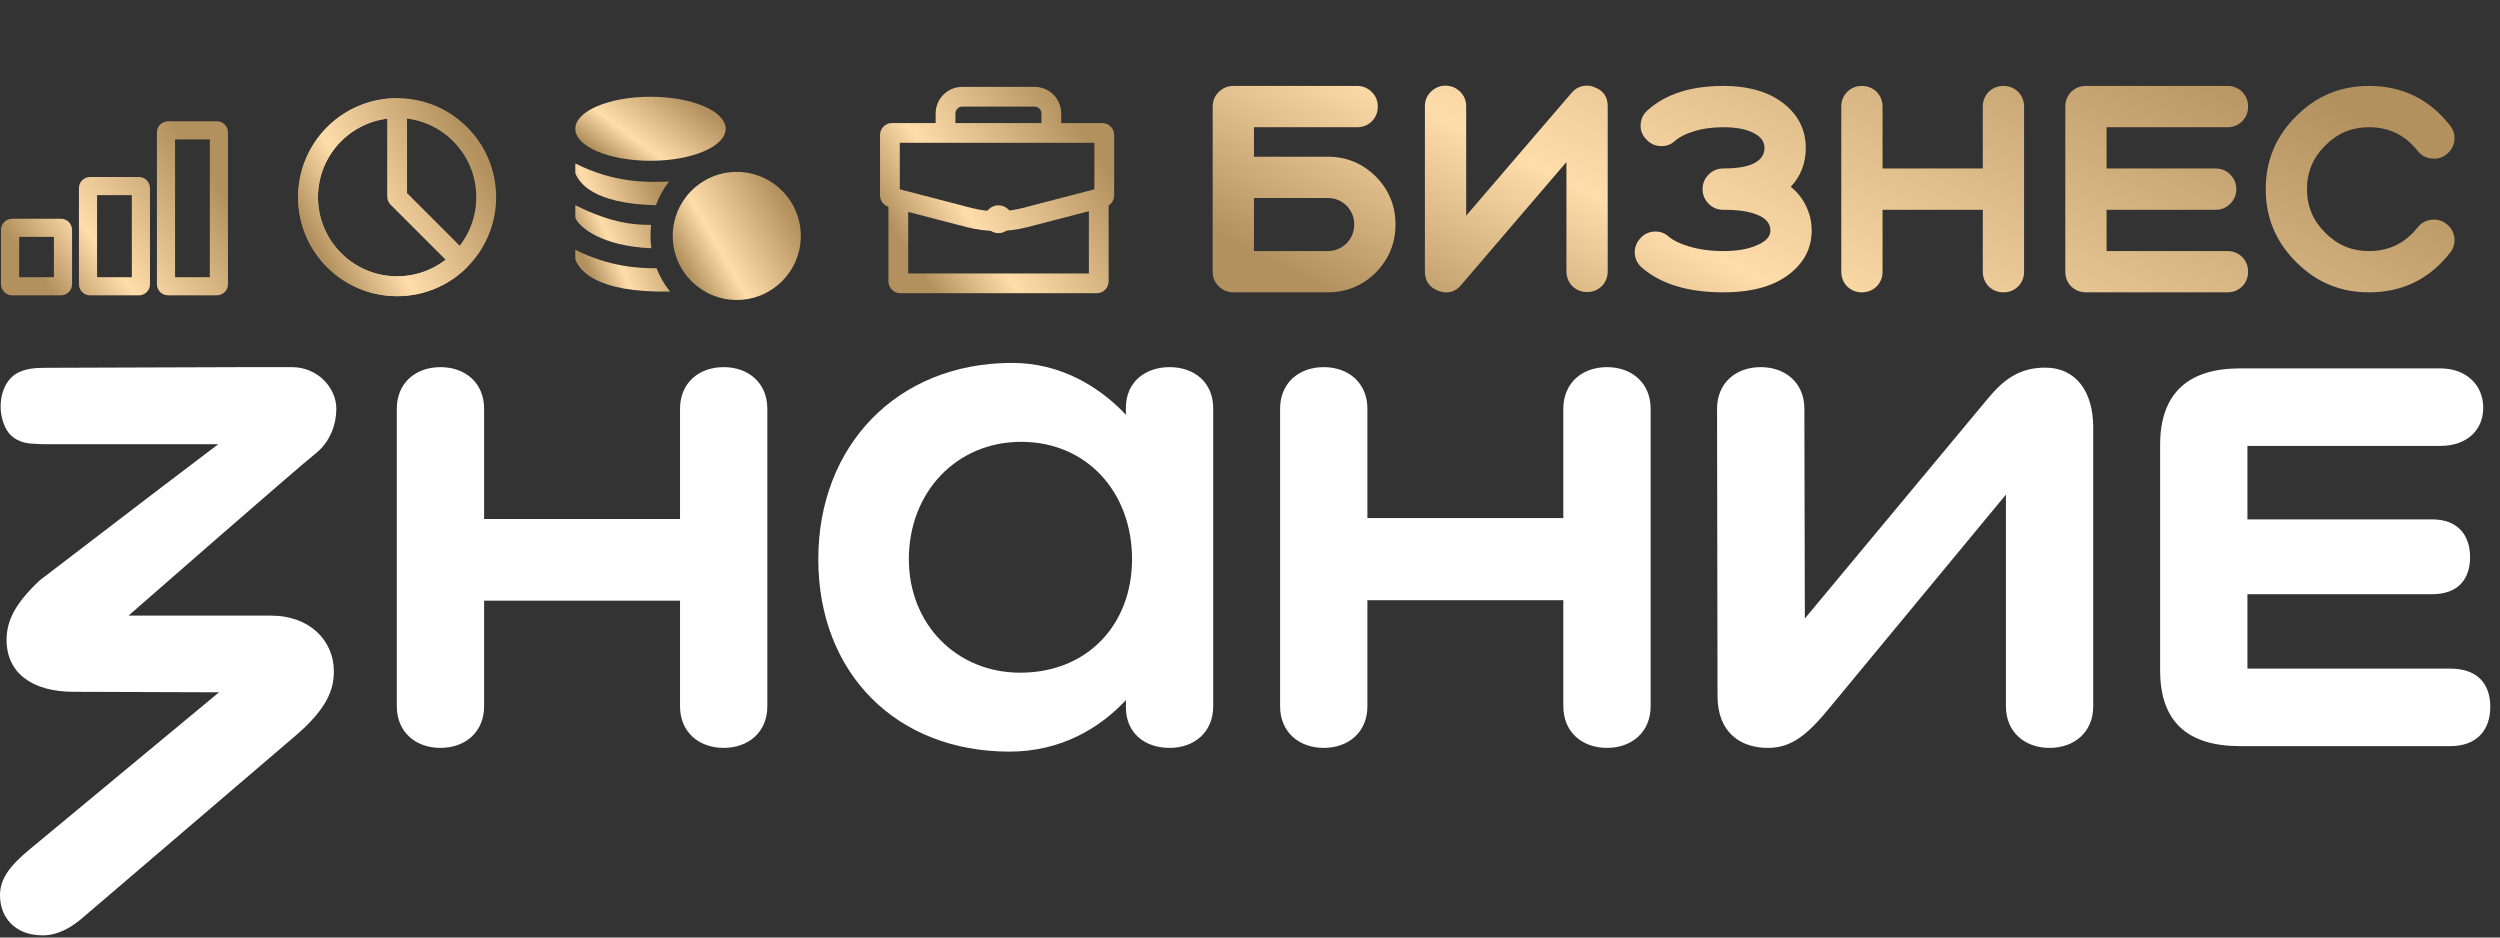
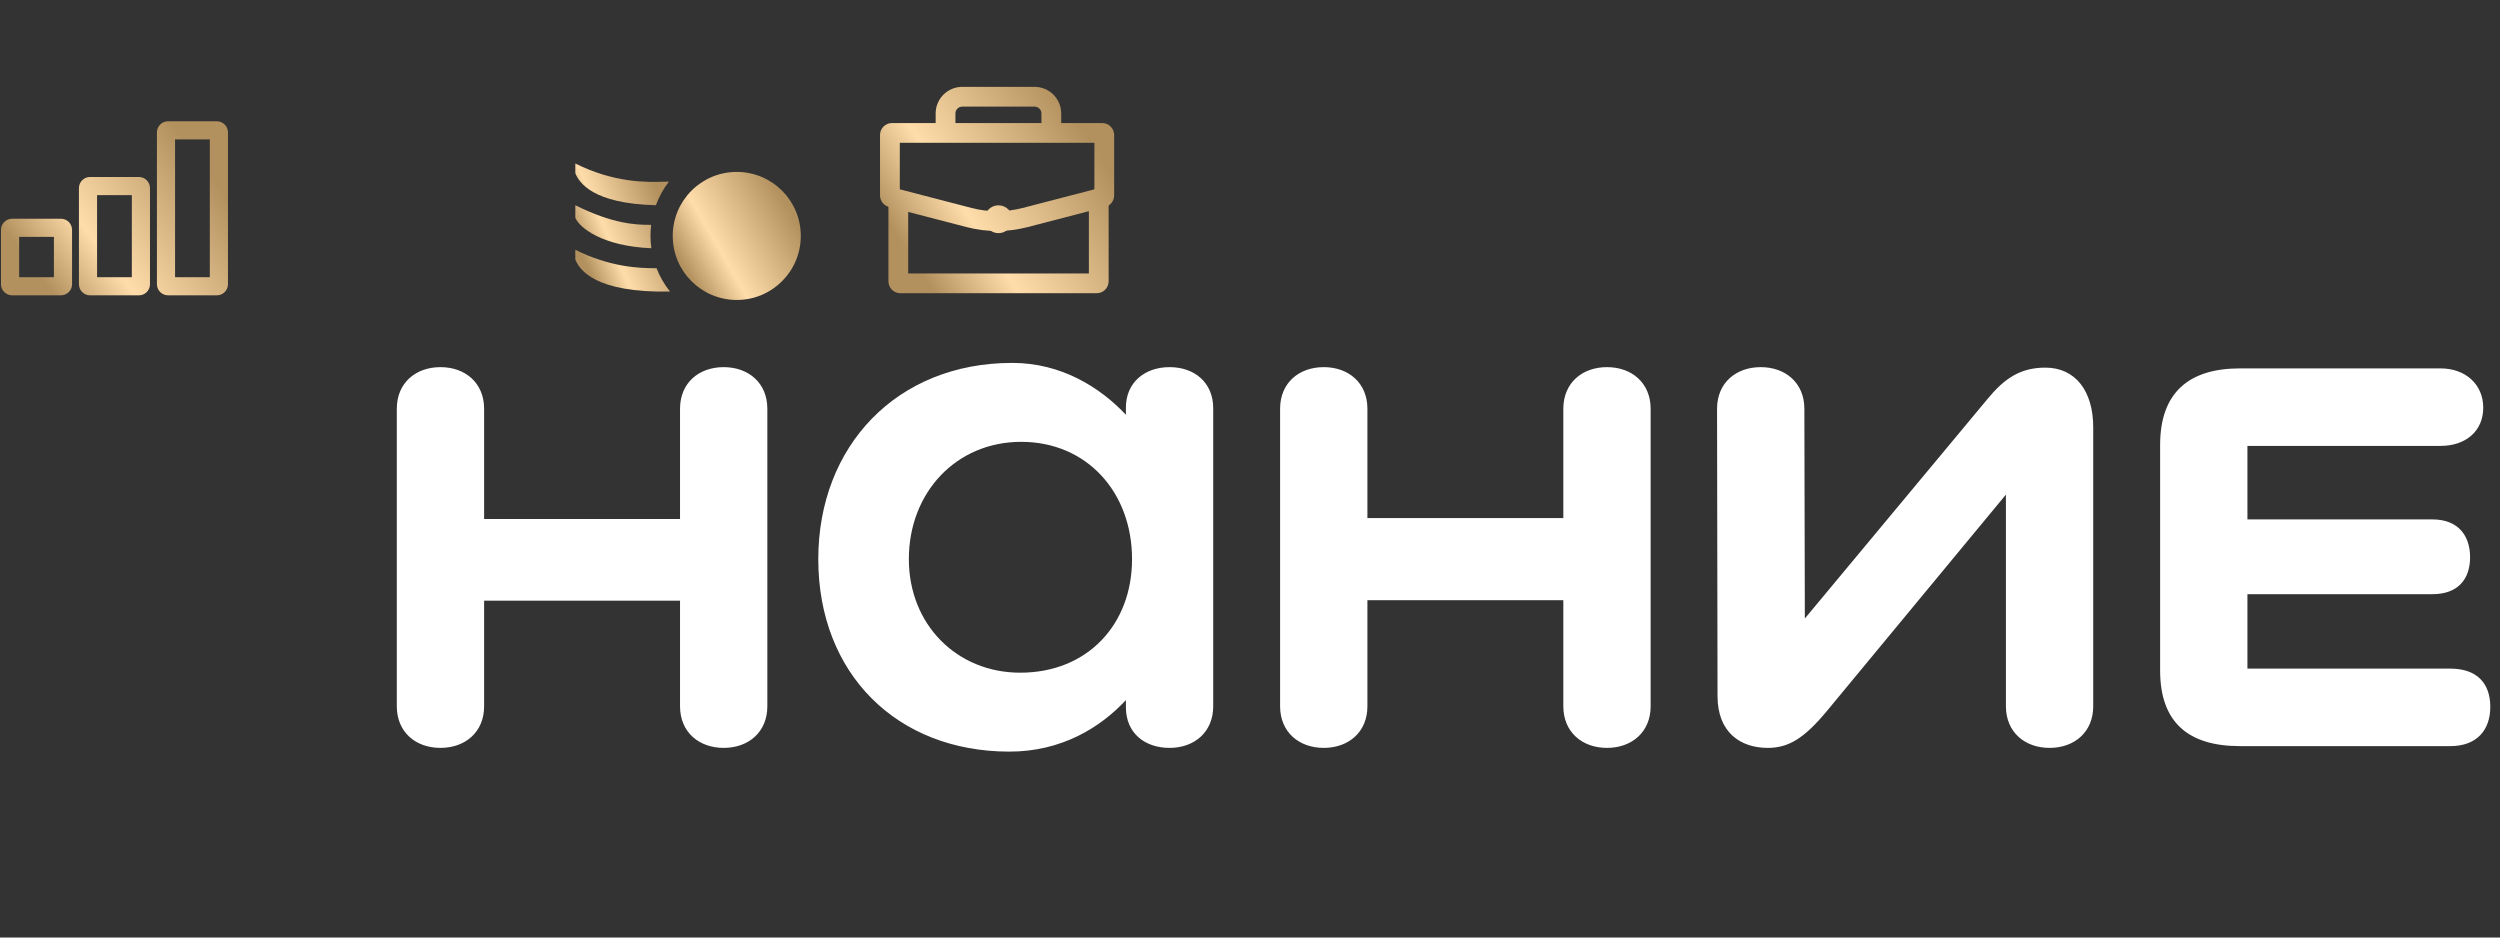
<svg xmlns="http://www.w3.org/2000/svg" width="248" height="93" viewBox="0 0 248 93" fill="none">
  <rect x="0" y="0" width="248" height="93" fill="#333333" stroke="none" />
  <path d="M111.69 69.448C109.154 72.176 105.302 74.56 100.135 74.56C88.952 74.56 81.174 66.821 81.174 55.466C81.174 44.25 88.952 36 100.414 36C105.284 36 109.132 38.425 111.69 41.146V40.447C111.681 37.953 113.551 36.42 116.021 36.42C118.49 36.42 120.351 37.947 120.351 40.496V70.065C120.351 72.614 118.49 74.19 116.021 74.19C113.551 74.19 111.69 72.712 111.69 70.163V69.448ZM67.459 40.545C67.459 37.996 69.32 36.42 71.79 36.42C74.259 36.42 76.12 37.996 76.12 40.545V70.065C76.12 72.614 74.259 74.19 71.79 74.19C69.32 74.19 67.459 72.614 67.459 70.065V59.588H48.024V70.065C48.024 72.614 46.163 74.19 43.694 74.19C41.224 74.19 39.363 72.614 39.363 70.065V40.545C39.363 37.996 41.224 36.42 43.694 36.42C46.163 36.42 48.024 37.996 48.024 40.545V51.485H67.459V40.545ZM175.361 74.19C172.706 74.19 170.379 72.707 170.379 69.045L170.332 40.545C170.332 37.996 172.193 36.42 174.663 36.42C177.132 36.42 178.993 37.996 178.993 40.545L179.04 61.357L197.167 39.571C198.845 37.532 200.429 36.469 202.898 36.469C205.88 36.469 207.648 38.783 207.648 42.399V70.065C207.648 72.614 205.787 74.19 203.318 74.19C200.848 74.19 198.987 72.614 198.987 70.065V49.064L181.232 70.528C178.996 73.216 177.458 74.19 175.361 74.19ZM155.082 40.545C155.082 37.996 156.943 36.42 159.413 36.42C161.882 36.42 163.743 37.996 163.743 40.545V70.065C163.743 72.614 161.882 74.19 159.413 74.19C156.943 74.19 155.082 72.614 155.082 70.065V59.541H135.647V70.065C135.647 72.614 133.786 74.19 131.317 74.19C128.847 74.19 126.986 72.614 126.986 70.065V40.545C126.986 37.996 128.847 36.42 131.317 36.42C133.786 36.42 135.647 37.996 135.647 40.545V51.39H155.082V40.545ZM242.098 36.545H222.202C217.123 36.545 214.284 38.956 214.284 44.146V66.507C214.284 71.698 217.123 74.015 222.202 74.015H243.076C245.732 74.015 247.037 72.393 247.037 70.122C247.037 67.805 245.732 66.327 243.076 66.327H222.945V58.942H241.306C243.775 58.942 245.033 57.505 245.033 55.28C245.033 53.056 243.775 51.526 241.306 51.526H222.945V44.234H242.098C244.614 44.234 246.338 42.756 246.338 40.439C246.338 38.168 244.614 36.545 242.098 36.545ZM101.3 43.83C94.87 43.83 90.158 48.838 90.158 55.466C90.158 61.954 94.916 66.731 101.207 66.731C107.87 66.731 112.299 61.954 112.299 55.466C112.299 48.838 107.823 43.83 101.3 43.83Z" fill="white" />
-   <path d="M2.889 84.3L21.726 68.676L7.313 68.627C3.212 68.627 0.652 66.778 0.652 63.487C0.652 61.541 1.538 59.826 3.96 57.555L15.44 48.778L21.651 44.064H4.468C4.142 44.064 3.576 44.047 3.018 43.999C2.075 43.917 1.167 43.497 0.687 42.686C-0.432 40.795 -0.003 38.017 1.621 37.062C2.468 36.564 3.484 36.487 4.468 36.487L23.912 36.421C23.912 36.421 27.345 36.421 28.976 36.421C31.503 36.421 33.364 38.459 33.364 40.545C33.364 41.981 32.832 43.809 31.235 45.051C29.637 46.293 12.748 61.07 12.748 61.07H26.889C30.756 61.07 33.12 63.58 33.12 66.593C33.12 68.4 32.468 70.3 29.253 73.035L8.009 91.203C6.564 92.408 5.167 92.871 3.955 92.778C1.532 92.686 0 91.066 0 88.795C0 87.22 0.932 85.922 2.889 84.3Z" fill="white" />
-   <path d="M124.393 19.64V24.905H131.706C132.427 24.905 133.051 24.651 133.578 24.145C134.085 23.618 134.338 22.994 134.338 22.273C134.338 21.551 134.085 20.927 133.578 20.401C133.051 19.893 132.427 19.64 131.706 19.64H124.393ZM120.298 26.953V10.572C120.298 10.007 120.493 9.529 120.883 9.139C121.293 8.73 121.78 8.525 122.346 8.525H134.631C135.196 8.525 135.684 8.73 136.093 9.139C136.483 9.529 136.678 10.007 136.678 10.572C136.678 11.138 136.483 11.626 136.093 12.035C135.684 12.425 135.196 12.62 134.631 12.62H124.393V15.545H131.706C133.558 15.545 135.147 16.198 136.473 17.505C137.78 18.831 138.433 20.42 138.433 22.273C138.433 24.125 137.78 25.714 136.473 27.04C135.147 28.347 133.558 29 131.706 29H122.346C121.78 29 121.293 28.795 120.883 28.386C120.493 27.996 120.298 27.518 120.298 26.953ZM141.35 26.923V10.543C141.35 9.978 141.545 9.5 141.935 9.11C142.345 8.701 142.832 8.496 143.398 8.496C143.963 8.496 144.451 8.701 144.86 9.11C145.25 9.5 145.445 9.978 145.445 10.543V21.395L155.887 9.227C156.297 8.74 156.814 8.496 157.438 8.496C157.691 8.496 157.925 8.545 158.14 8.642C159.037 8.954 159.485 9.588 159.485 10.543V26.923C159.485 27.489 159.29 27.976 158.9 28.386C158.491 28.776 158.003 28.971 157.438 28.971C156.872 28.971 156.385 28.776 155.975 28.386C155.585 27.976 155.39 27.489 155.39 26.923V16.072L144.948 28.269C144.343 28.99 143.593 29.185 142.696 28.854C141.799 28.522 141.35 27.879 141.35 26.923ZM177.174 10.456C178.481 11.586 179.134 12.991 179.134 14.668C179.134 16.189 178.637 17.476 177.642 18.529C178.442 19.172 179.017 19.971 179.368 20.927C179.505 21.278 179.602 21.648 179.661 22.038C179.7 22.311 179.719 22.584 179.719 22.858C179.719 24.495 179.066 25.87 177.759 26.982C176.199 28.327 173.928 29 170.944 29C167.473 29 164.792 28.191 162.9 26.572C162.471 26.202 162.228 25.744 162.169 25.198C162.13 24.632 162.296 24.135 162.666 23.706C163.037 23.257 163.505 23.014 164.07 22.974C164.636 22.936 165.123 23.101 165.533 23.472C166.001 23.862 166.664 24.183 167.522 24.437C168.536 24.749 169.677 24.905 170.944 24.905C172.329 24.905 173.45 24.71 174.308 24.32C175.185 23.95 175.624 23.462 175.624 22.858C175.624 22.078 175.059 21.512 173.928 21.161C173.499 21.024 172.992 20.927 172.407 20.869C171.958 20.829 171.471 20.81 170.944 20.81C170.379 20.81 169.901 20.615 169.511 20.225C169.101 19.816 168.897 19.328 168.897 18.762C168.897 18.197 169.101 17.709 169.511 17.3C169.901 16.91 170.379 16.715 170.944 16.715C172.095 16.715 173.011 16.588 173.694 16.335C174.591 15.984 175.039 15.428 175.039 14.668C175.039 14.043 174.669 13.546 173.928 13.176C173.187 12.805 172.192 12.62 170.944 12.62C169.833 12.62 168.828 12.766 167.931 13.059C167.171 13.293 166.586 13.595 166.176 13.966C165.747 14.355 165.25 14.531 164.685 14.492C164.119 14.453 163.651 14.219 163.281 13.79C162.891 13.38 162.715 12.893 162.754 12.328C162.793 11.762 163.027 11.294 163.456 10.924C165.25 9.325 167.746 8.525 170.944 8.525C173.596 8.525 175.673 9.169 177.174 10.456ZM183.239 9.11C183.649 8.72 184.136 8.525 184.702 8.525C185.267 8.525 185.755 8.72 186.164 9.11C186.554 9.52 186.749 10.007 186.749 10.572V16.715H196.694V10.572C196.694 10.007 196.889 9.52 197.279 9.11C197.689 8.72 198.176 8.525 198.742 8.525C199.307 8.525 199.795 8.72 200.204 9.11C200.594 9.52 200.789 10.007 200.789 10.572V26.953C200.789 27.518 200.594 28.006 200.204 28.415C199.795 28.805 199.307 29 198.742 29C198.176 29 197.689 28.805 197.279 28.415C196.889 28.006 196.694 27.518 196.694 26.953V20.81H186.749V26.953C186.749 27.518 186.554 28.006 186.164 28.415C185.755 28.805 185.267 29 184.702 29C184.136 29 183.649 28.805 183.239 28.415C182.849 28.006 182.654 27.518 182.654 26.953V10.572C182.654 10.007 182.849 9.52 183.239 9.11ZM220.965 29H206.925C206.359 29 205.872 28.805 205.462 28.415C205.072 28.006 204.877 27.518 204.877 26.953V10.572C204.877 10.007 205.072 9.52 205.462 9.11C205.872 8.72 206.359 8.525 206.925 8.525H220.965C221.53 8.525 222.018 8.72 222.427 9.11C222.817 9.52 223.012 10.007 223.012 10.572C223.012 11.138 222.817 11.626 222.427 12.035C222.018 12.425 221.53 12.62 220.965 12.62H208.972V16.715H219.795C220.36 16.715 220.838 16.91 221.228 17.3C221.638 17.709 221.842 18.197 221.842 18.762C221.842 19.328 221.638 19.816 221.228 20.225C220.838 20.615 220.36 20.81 219.795 20.81H208.972V24.905H220.965C221.53 24.905 222.018 25.1 222.427 25.49C222.817 25.899 223.012 26.387 223.012 26.953C223.012 27.518 222.817 28.006 222.427 28.415C222.018 28.805 221.53 29 220.965 29ZM227.772 25.987C225.764 23.998 224.759 21.59 224.759 18.762C224.759 15.935 225.764 13.527 227.772 11.538C229.761 9.529 232.169 8.525 234.997 8.525C238.312 8.525 240.993 9.832 243.041 12.444C243.392 12.893 243.538 13.39 243.479 13.936C243.401 14.502 243.138 14.96 242.69 15.311C242.241 15.662 241.744 15.799 241.198 15.72C240.632 15.662 240.174 15.409 239.823 14.96C238.595 13.4 236.986 12.62 234.997 12.62C233.3 12.62 231.857 13.225 230.668 14.434C229.459 15.623 228.854 17.066 228.854 18.762C228.854 20.459 229.459 21.902 230.668 23.091C231.857 24.3 233.3 24.905 234.997 24.905C236.986 24.905 238.595 24.125 239.823 22.565C240.174 22.116 240.632 21.863 241.198 21.805C241.744 21.727 242.241 21.863 242.69 22.214C243.138 22.565 243.401 23.023 243.479 23.589C243.538 24.135 243.392 24.632 243.041 25.081C240.993 27.694 238.312 29 234.997 29C232.169 29 229.761 27.996 227.772 25.987Z" fill="url(#paint0_linear_440_7)" />
-   <path fill-rule="evenodd" clip-rule="evenodd" d="M39.394 11.706C35.057 11.706 31.541 15.222 31.541 19.559C31.541 23.896 35.057 27.412 39.394 27.412C43.731 27.412 47.247 23.896 47.247 19.559C47.247 15.222 43.731 11.706 39.394 11.706ZM29.572 19.559C29.572 14.134 33.97 9.736 39.394 9.736C44.819 9.736 49.217 14.134 49.217 19.559C49.217 24.983 44.819 29.381 39.394 29.381C33.97 29.381 29.572 24.983 29.572 19.559Z" fill="url(#paint1_linear_440_7)" />
-   <path fill-rule="evenodd" clip-rule="evenodd" d="M38.41 11.768C37.462 11.887 36.54 12.18 35.693 12.633C34.554 13.242 33.582 14.122 32.865 15.196C32.148 16.27 31.706 17.504 31.579 18.789C31.453 20.074 31.645 21.371 32.139 22.564C32.633 23.757 33.414 24.81 34.413 25.629C35.411 26.448 36.596 27.009 37.862 27.261C39.129 27.513 40.438 27.448 41.674 27.073C42.594 26.794 43.452 26.35 44.207 25.764L38.758 20.314C38.535 20.092 38.41 19.79 38.41 19.474V11.768ZM39.169 9.739C39.848 9.723 40.379 10.274 40.379 10.924V19.151L46.196 24.968C46.656 25.427 46.67 26.192 46.178 26.662C45.066 27.724 43.719 28.511 42.246 28.958C40.7 29.427 39.062 29.507 37.478 29.192C35.894 28.877 34.412 28.176 33.163 27.151C31.915 26.127 30.938 24.81 30.32 23.317C29.702 21.825 29.461 20.203 29.619 18.596C29.778 16.988 30.33 15.445 31.227 14.102C32.125 12.759 33.34 11.658 34.764 10.896C36.122 10.17 37.631 9.774 39.169 9.739Z" fill="url(#paint2_linear_440_7)" />
-   <ellipse cx="64.528" cy="12.774" rx="7.457" ry="3.176" fill="url(#paint3_linear_440_7)" />
  <circle cx="73.087" cy="23.405" r="6.352" fill="url(#paint4_linear_440_7)" />
  <path d="M66.358 18.015C66.22 18.016 66.065 18.021 65.891 18.026C64.233 18.075 60.976 18.171 57.072 16.219V17.185C57.459 18.131 58.81 20.202 65.066 20.358C65.377 19.508 65.816 18.719 66.358 18.015Z" fill="url(#paint5_linear_440_7)" />
  <path d="M64.596 22.305C63.12 22.319 60.775 22.213 57.072 20.361V21.604C57.463 22.561 59.705 24.423 64.613 24.624C64.557 24.224 64.528 23.815 64.528 23.399C64.528 23.029 64.551 22.663 64.596 22.305Z" fill="url(#paint6_linear_440_7)" />
  <path d="M65.128 26.605C63.334 26.624 60.444 26.466 57.072 24.78V25.747C57.486 26.759 59.005 29.061 66.462 28.923V28.916C65.907 28.224 65.455 27.445 65.128 26.605Z" fill="url(#paint7_linear_440_7)" />
  <path fill-rule="evenodd" clip-rule="evenodd" d="M90.092 27.126V20.235H88.132V27.904C88.132 28.557 88.661 29.087 89.314 29.087H108.794C109.448 29.087 109.977 28.557 109.977 27.904V20.235H108.016V27.126H90.092Z" fill="url(#paint8_linear_440_7)" />
  <path fill-rule="evenodd" clip-rule="evenodd" d="M92.817 11.255C92.817 9.798 93.998 8.617 95.454 8.617H102.635C104.091 8.617 105.272 9.798 105.272 11.255V12.912H103.311V11.255C103.311 10.881 103.008 10.578 102.635 10.578H95.454C95.08 10.578 94.778 10.881 94.778 11.255V12.912H92.817V11.255Z" fill="url(#paint9_linear_440_7)" />
  <path fill-rule="evenodd" clip-rule="evenodd" d="M87.298 13.39C87.298 12.737 87.828 12.207 88.481 12.207H109.342C109.995 12.207 110.524 12.737 110.524 13.39V19.383C110.524 19.922 110.16 20.392 109.639 20.528L101.935 22.529C99.952 23.044 97.87 23.044 95.888 22.529L88.183 20.528C87.662 20.392 87.298 19.922 87.298 19.383V13.39ZM89.259 14.168V18.781L96.38 20.631C98.04 21.062 99.782 21.062 101.442 20.631L108.564 18.781V14.168H89.259Z" fill="url(#paint10_linear_440_7)" />
  <path d="M100.431 21.748C100.431 22.51 99.813 23.129 99.05 23.129C98.287 23.129 97.669 22.51 97.669 21.748C97.669 20.985 98.287 20.367 99.05 20.367C99.813 20.367 100.431 20.985 100.431 21.748Z" fill="url(#paint11_linear_440_7)" />
  <path fill-rule="evenodd" clip-rule="evenodd" d="M0.1 22.801C0.1 22.192 0.594 21.698 1.203 21.698H6.044C6.653 21.698 7.147 22.192 7.147 22.801V28.194C7.147 28.803 6.653 29.297 6.044 29.297H1.203C0.594 29.297 0.1 28.803 0.1 28.194V22.801ZM1.9 23.498V27.497H5.347V23.498H1.9Z" fill="url(#paint12_linear_440_7)" />
  <path fill-rule="evenodd" clip-rule="evenodd" d="M7.83 18.66C7.83 18.05 8.324 17.556 8.933 17.556H13.774C14.384 17.556 14.878 18.05 14.878 18.66V28.195C14.878 28.805 14.384 29.299 13.774 29.299H8.933C8.324 29.299 7.83 28.805 7.83 28.195V18.66ZM9.63 19.356V27.499H13.078V19.356H9.63Z" fill="url(#paint13_linear_440_7)" />
  <path fill-rule="evenodd" clip-rule="evenodd" d="M15.567 13.134C15.567 12.525 16.061 12.031 16.671 12.031H21.512C22.121 12.031 22.615 12.525 22.615 13.134V28.194C22.615 28.803 22.121 29.297 21.512 29.297H16.671C16.061 29.297 15.567 28.803 15.567 28.194V13.134ZM17.367 13.831V27.497H20.815V13.831H17.367Z" fill="url(#paint14_linear_440_7)" />
  <defs>
    <linearGradient id="paint0_linear_440_7" x1="230.025" y1="9.207" x2="201.764" y2="64.624" gradientUnits="userSpaceOnUse">
      <stop stop-color="#B2915F" />
      <stop offset="0.67" stop-color="#FFDDAA" />
      <stop offset="1" stop-color="#B2915F" />
    </linearGradient>
    <linearGradient id="paint1_linear_440_7" x1="47.013" y1="14.625" x2="30.98" y2="23.856" gradientUnits="userSpaceOnUse">
      <stop stop-color="#B2915F" />
      <stop offset="0.67" stop-color="#FFDDAA" />
      <stop offset="1" stop-color="#B2915F" />
    </linearGradient>
    <linearGradient id="paint2_linear_440_7" x1="47.013" y1="14.625" x2="30.98" y2="23.856" gradientUnits="userSpaceOnUse">
      <stop stop-color="#B2915F" />
      <stop offset="0.67" stop-color="#FFDDAA" />
      <stop offset="1" stop-color="#B2915F" />
    </linearGradient>
    <linearGradient id="paint3_linear_440_7" x1="70.312" y1="11.178" x2="64.58" y2="18.927" gradientUnits="userSpaceOnUse">
      <stop stop-color="#B2915F" />
      <stop offset="0.67" stop-color="#FFDDAA" />
      <stop offset="1" stop-color="#B2915F" />
    </linearGradient>
    <linearGradient id="paint4_linear_440_7" x1="78.013" y1="20.214" x2="67.645" y2="26.184" gradientUnits="userSpaceOnUse">
      <stop stop-color="#B2915F" />
      <stop offset="0.67" stop-color="#FFDDAA" />
      <stop offset="1" stop-color="#B2915F" />
    </linearGradient>
    <linearGradient id="paint5_linear_440_7" x1="65.408" y1="19.381" x2="56.767" y2="23.057" gradientUnits="userSpaceOnUse">
      <stop stop-color="#B2915F" />
      <stop offset="0.67" stop-color="#FFDDAA" />
      <stop offset="1" stop-color="#B2915F" />
    </linearGradient>
    <linearGradient id="paint6_linear_440_7" x1="65.408" y1="19.381" x2="56.767" y2="23.057" gradientUnits="userSpaceOnUse">
      <stop stop-color="#B2915F" />
      <stop offset="0.67" stop-color="#FFDDAA" />
      <stop offset="1" stop-color="#B2915F" />
    </linearGradient>
    <linearGradient id="paint7_linear_440_7" x1="65.408" y1="19.381" x2="56.767" y2="23.057" gradientUnits="userSpaceOnUse">
      <stop stop-color="#B2915F" />
      <stop offset="0.67" stop-color="#FFDDAA" />
      <stop offset="1" stop-color="#B2915F" />
    </linearGradient>
    <linearGradient id="paint8_linear_440_7" x1="107.918" y1="13.711" x2="90.229" y2="25.268" gradientUnits="userSpaceOnUse">
      <stop stop-color="#B2915F" />
      <stop offset="0.67" stop-color="#FFDDAA" />
      <stop offset="1" stop-color="#B2915F" />
    </linearGradient>
    <linearGradient id="paint9_linear_440_7" x1="107.918" y1="13.711" x2="90.229" y2="25.268" gradientUnits="userSpaceOnUse">
      <stop stop-color="#B2915F" />
      <stop offset="0.67" stop-color="#FFDDAA" />
      <stop offset="1" stop-color="#B2915F" />
    </linearGradient>
    <linearGradient id="paint10_linear_440_7" x1="107.918" y1="13.711" x2="90.229" y2="25.268" gradientUnits="userSpaceOnUse">
      <stop stop-color="#B2915F" />
      <stop offset="0.67" stop-color="#FFDDAA" />
      <stop offset="1" stop-color="#B2915F" />
    </linearGradient>
    <linearGradient id="paint11_linear_440_7" x1="107.918" y1="13.711" x2="90.229" y2="25.268" gradientUnits="userSpaceOnUse">
      <stop stop-color="#B2915F" />
      <stop offset="0.67" stop-color="#FFDDAA" />
      <stop offset="1" stop-color="#B2915F" />
    </linearGradient>
    <linearGradient id="paint12_linear_440_7" x1="20.088" y1="16.328" x2="4.441" y2="28.076" gradientUnits="userSpaceOnUse">
      <stop stop-color="#B2915F" />
      <stop offset="0.67" stop-color="#FFDDAA" />
      <stop offset="1" stop-color="#B2915F" />
    </linearGradient>
    <linearGradient id="paint13_linear_440_7" x1="20.088" y1="16.328" x2="4.441" y2="28.076" gradientUnits="userSpaceOnUse">
      <stop stop-color="#B2915F" />
      <stop offset="0.67" stop-color="#FFDDAA" />
      <stop offset="1" stop-color="#B2915F" />
    </linearGradient>
    <linearGradient id="paint14_linear_440_7" x1="20.088" y1="16.328" x2="4.441" y2="28.076" gradientUnits="userSpaceOnUse">
      <stop stop-color="#B2915F" />
      <stop offset="0.67" stop-color="#FFDDAA" />
      <stop offset="1" stop-color="#B2915F" />
    </linearGradient>
  </defs>
</svg>